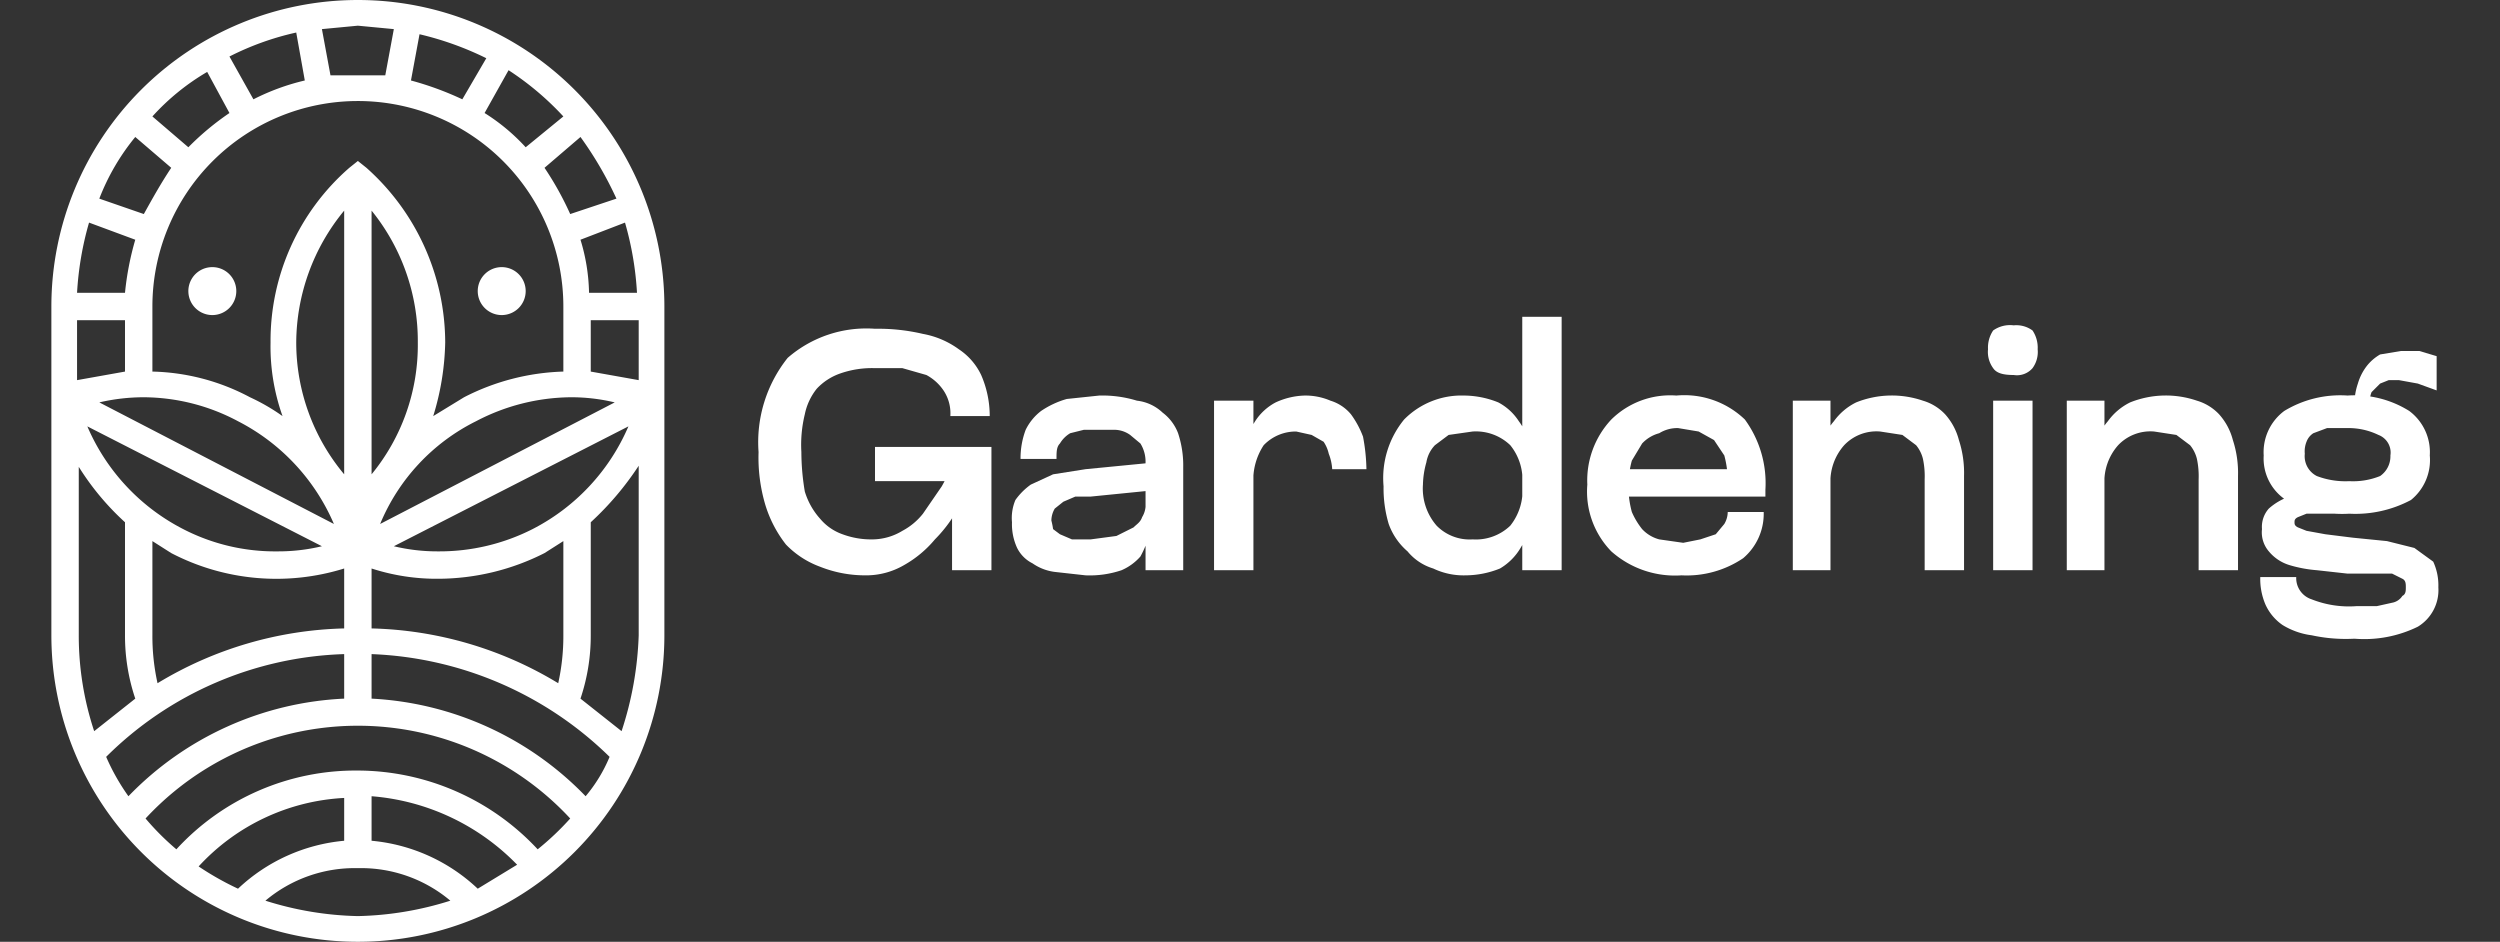
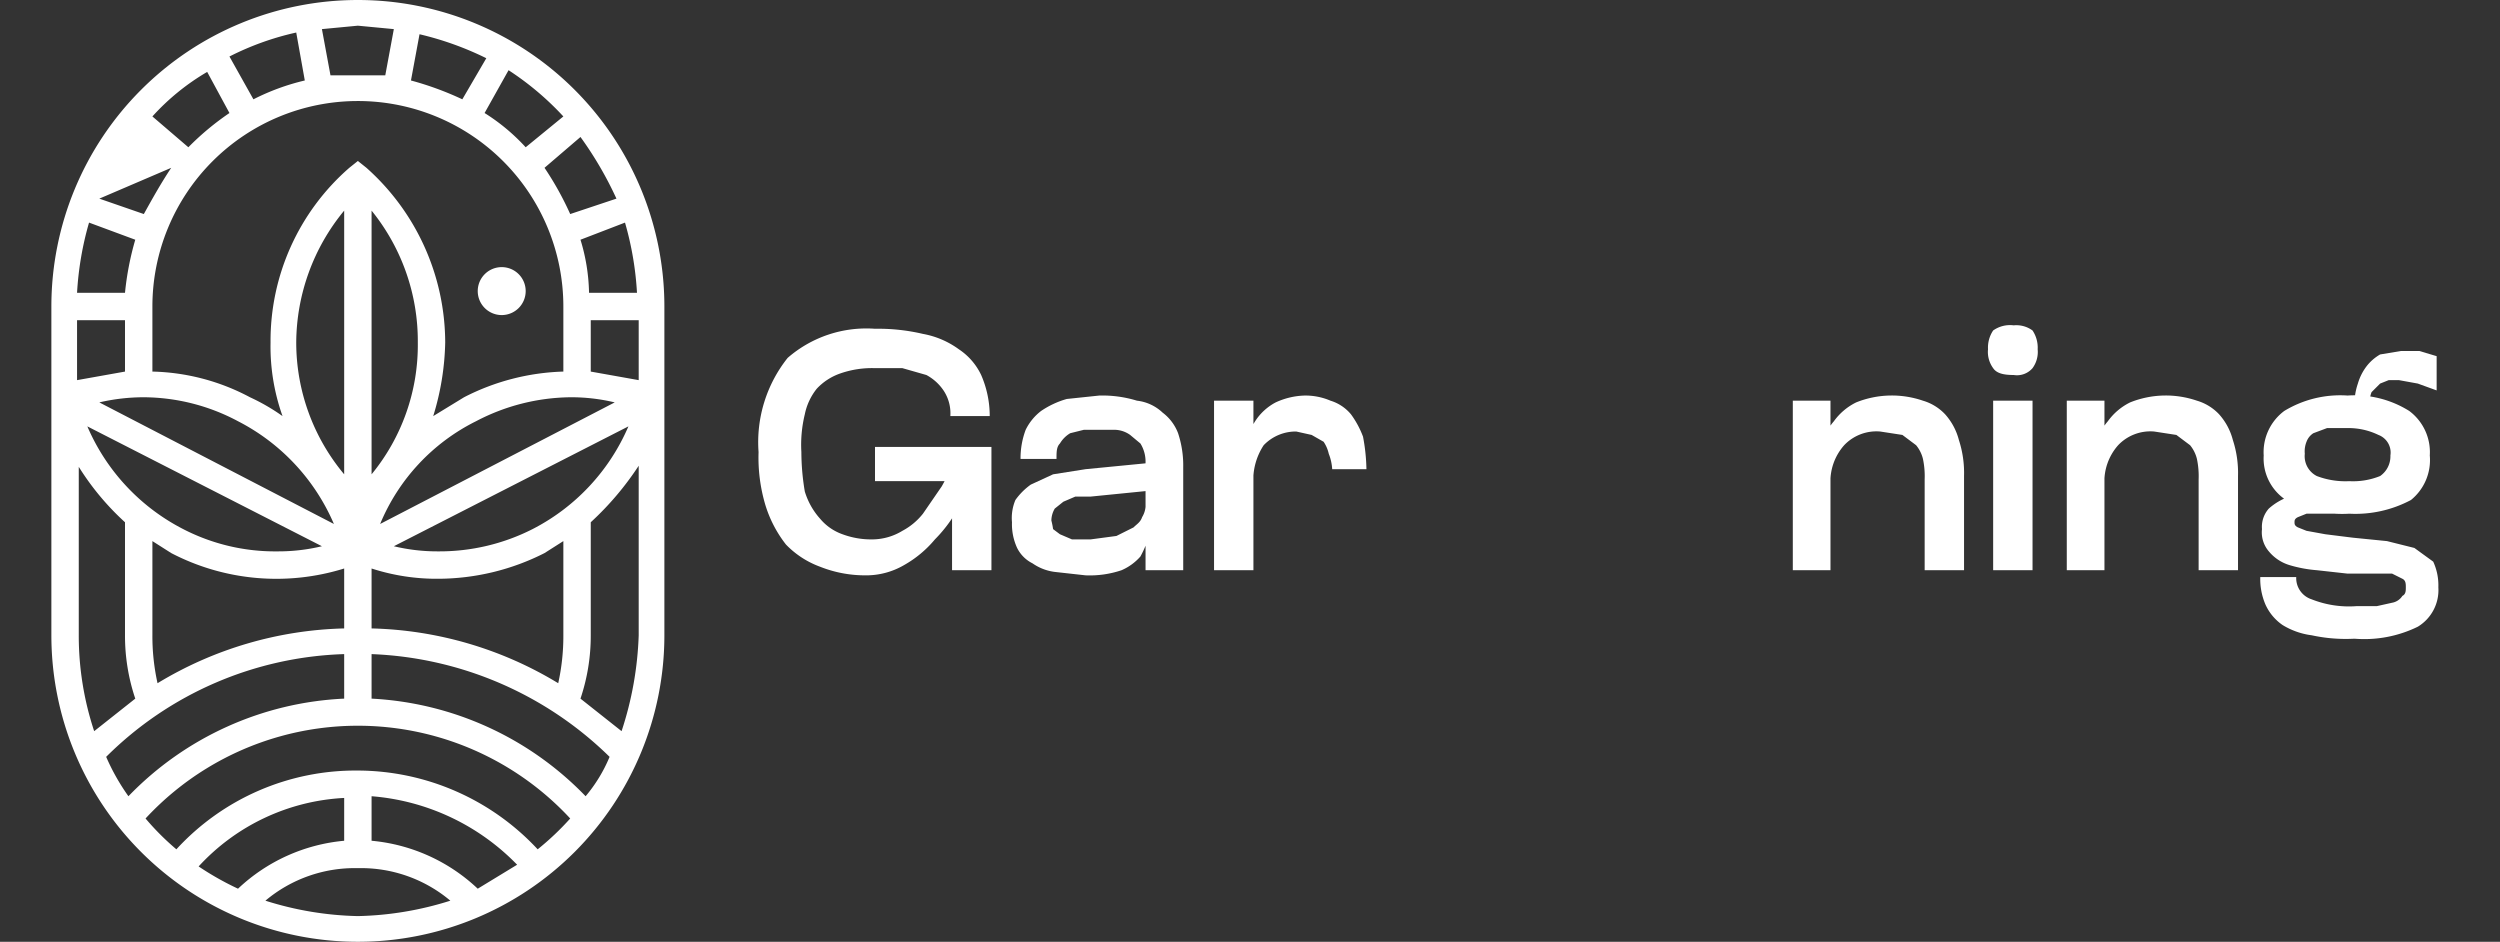
<svg xmlns="http://www.w3.org/2000/svg" id="Layer_1" data-name="Layer 1" width="146" height="55" viewBox="0 0 146 55">
  <rect x="0" y="0" width="146" height="55" fill="#333333" stroke="none" />
  <defs>
    <style>.cls-1{fill:#fff;}</style>
  </defs>
-   <path class="cls-1" d="M12.4,18.4A1.4,1.4,0,0,0,13.8,17a1.4,1.4,0,0,0-1.4-1.4,1.4,1.4,0,1,0,0,2.8Z" />
  <path class="cls-1" d="M29.3,18.4A1.4,1.4,0,1,0,27.9,17,1.4,1.4,0,0,0,29.3,18.4Z" />
-   <path class="cls-1" d="M20.9,0A17.9,17.9,0,0,0,3,17.9V37.1a17.9,17.9,0,0,0,35.8,0V17.9A17.9,17.9,0,0,0,20.9,0Zm.8,40.8V38.2a21,21,0,0,1,13.9,6,8.8,8.8,0,0,1-1.4,2.3A18.7,18.7,0,0,0,21.7,40.8ZM7.5,46.5a12.6,12.6,0,0,1-1.3-2.3,20.6,20.6,0,0,1,13.9-6v2.6A18.7,18.7,0,0,0,7.5,46.5Zm1.4-9.4V31.6l1.1.7a13.3,13.3,0,0,0,10.1.9v3.5A22,22,0,0,0,9.2,39.9,12.7,12.7,0,0,1,8.9,37.1ZM14.8,5.8,13.4,3.3a16.4,16.4,0,0,1,3.9-1.4l.5,2.8A13.3,13.3,0,0,0,14.8,5.8Zm6.1.1a12,12,0,0,1,12,12v3.8a13.5,13.5,0,0,0-5.8,1.5l-1.8,1.1A15.5,15.5,0,0,0,26,20,13.7,13.7,0,0,0,21.4,9.8l-.5-.4-.5.4A13.4,13.4,0,0,0,15.8,20a12.1,12.1,0,0,0,.7,4.3,11.8,11.8,0,0,0-1.9-1.1,12.7,12.7,0,0,0-5.7-1.5V17.9A12,12,0,0,1,20.9,5.9ZM24,4.7,24.5,2a18.2,18.2,0,0,1,3.9,1.4L27,5.8A18.2,18.2,0,0,0,24,4.7ZM8.4,23.2a11.8,11.8,0,0,1,5.5,1.4,12.1,12.1,0,0,1,5.6,6L5.8,23.5A11.5,11.5,0,0,1,8.4,23.2Zm13.3,4.5V12.3A12.1,12.1,0,0,1,24.4,20,11.9,11.9,0,0,1,21.7,27.7Zm-1.6,0A12,12,0,0,1,17.3,20a12.2,12.2,0,0,1,2.8-7.7Zm7.7-3.1a12.1,12.1,0,0,1,5.5-1.4,10.9,10.9,0,0,1,2.6.3L22.2,30.6A11.7,11.7,0,0,1,27.8,24.6Zm6.7-2.9v-3h2.8v3.5Zm-.1-4.6a11.2,11.2,0,0,0-.5-3.1l2.6-1a18.5,18.5,0,0,1,.7,4.1Zm-1.1-4.6a18.2,18.2,0,0,0-1.5-2.7L33.9,8A21.2,21.2,0,0,1,36,11.6Zm-24.9,0-2.6-.9A13.1,13.1,0,0,1,7.9,8L10,9.8C9.4,10.7,8.9,11.6,8.4,12.5ZM7.9,14a17,17,0,0,0-.6,3.1H4.5A18.5,18.5,0,0,1,5.2,13Zm-.6,4.7v3l-2.8.5V18.7ZM18.8,31.9a10.9,10.9,0,0,1-2.6.3,11.7,11.7,0,0,1-5.5-1.3,12.1,12.1,0,0,1-5.6-6Zm13.8,8a22,22,0,0,0-10.9-3.2V33.2a12.3,12.3,0,0,0,3.9.6,13.8,13.8,0,0,0,6.2-1.5l1.1-.7v5.5A12.7,12.7,0,0,1,32.6,39.9Zm-1.5-9a12,12,0,0,1-5.5,1.3,10.9,10.9,0,0,1-2.6-.3l13.7-7A12.1,12.1,0,0,1,31.1,30.9ZM32.9,6.8,30.7,8.6a11.6,11.6,0,0,0-2.4-2l1.4-2.5A16.9,16.9,0,0,1,32.9,6.8ZM23,1.7l-.5,2.7H19.3l-.5-2.7,2.1-.2ZM12.1,4.2l1.3,2.4a15.9,15.9,0,0,0-2.4,2L8.9,6.8A13.5,13.5,0,0,1,12.1,4.2ZM4.5,27.1a15.4,15.4,0,0,0,2.8,3.4v6.6a11.5,11.5,0,0,0,.6,3.7L5.5,42.7a17.7,17.7,0,0,1-.9-5.6v-10ZM21.7,46.5a13.3,13.3,0,0,1,8.5,4l-2.3,1.4a10.4,10.4,0,0,0-6.2-2.8Zm-1.6,2.6a10.4,10.4,0,0,0-6.2,2.8,17.1,17.1,0,0,1-2.3-1.3,12.4,12.4,0,0,1,8.5-4Zm-4.6,3.5a8.1,8.1,0,0,1,5.4-1.9,8.1,8.1,0,0,1,5.4,1.9,19.1,19.1,0,0,1-5.4.9A19.1,19.1,0,0,1,15.5,52.6Zm15.9-3A14.4,14.4,0,0,0,20.9,45a14.2,14.2,0,0,0-10.6,4.6,15.3,15.3,0,0,1-1.8-1.8,16.9,16.9,0,0,1,24.8,0A16.2,16.2,0,0,1,31.4,49.6Zm4.9-6.9-2.4-1.9a11.5,11.5,0,0,0,.6-3.7V30.5a17.5,17.5,0,0,0,2.8-3.3v9.9A19.9,19.9,0,0,1,36.3,42.7Z" />
+   <path class="cls-1" d="M20.9,0A17.9,17.9,0,0,0,3,17.9V37.1a17.9,17.9,0,0,0,35.8,0V17.9A17.9,17.9,0,0,0,20.9,0Zm.8,40.8V38.2a21,21,0,0,1,13.9,6,8.8,8.8,0,0,1-1.4,2.3A18.7,18.7,0,0,0,21.7,40.8ZM7.5,46.5a12.6,12.6,0,0,1-1.3-2.3,20.6,20.6,0,0,1,13.9-6v2.6A18.7,18.7,0,0,0,7.5,46.5Zm1.4-9.4V31.6l1.1.7a13.3,13.3,0,0,0,10.1.9v3.5A22,22,0,0,0,9.2,39.9,12.7,12.7,0,0,1,8.9,37.1ZM14.8,5.8,13.4,3.3a16.4,16.4,0,0,1,3.9-1.4l.5,2.8A13.3,13.3,0,0,0,14.8,5.8Zm6.1.1a12,12,0,0,1,12,12v3.8a13.5,13.5,0,0,0-5.8,1.5l-1.8,1.1A15.5,15.5,0,0,0,26,20,13.7,13.7,0,0,0,21.4,9.8l-.5-.4-.5.4A13.4,13.4,0,0,0,15.8,20a12.1,12.1,0,0,0,.7,4.3,11.8,11.8,0,0,0-1.9-1.1,12.7,12.7,0,0,0-5.7-1.5V17.9A12,12,0,0,1,20.9,5.9ZM24,4.7,24.5,2a18.2,18.2,0,0,1,3.9,1.4L27,5.8A18.2,18.2,0,0,0,24,4.7ZM8.4,23.2a11.8,11.8,0,0,1,5.5,1.4,12.1,12.1,0,0,1,5.6,6L5.8,23.5A11.5,11.5,0,0,1,8.4,23.2Zm13.3,4.5V12.3A12.1,12.1,0,0,1,24.4,20,11.9,11.9,0,0,1,21.7,27.7Zm-1.6,0A12,12,0,0,1,17.3,20a12.2,12.2,0,0,1,2.8-7.7Zm7.7-3.1a12.1,12.1,0,0,1,5.5-1.4,10.9,10.9,0,0,1,2.6.3L22.2,30.6A11.7,11.7,0,0,1,27.8,24.6Zm6.7-2.9v-3h2.8v3.5Zm-.1-4.6a11.2,11.2,0,0,0-.5-3.1l2.6-1a18.5,18.5,0,0,1,.7,4.1Zm-1.1-4.6a18.2,18.2,0,0,0-1.5-2.7L33.9,8A21.2,21.2,0,0,1,36,11.6Zm-24.9,0-2.6-.9L10,9.8C9.4,10.7,8.9,11.6,8.4,12.5ZM7.9,14a17,17,0,0,0-.6,3.1H4.5A18.5,18.5,0,0,1,5.2,13Zm-.6,4.7v3l-2.8.5V18.7ZM18.8,31.9a10.9,10.9,0,0,1-2.6.3,11.7,11.7,0,0,1-5.5-1.3,12.1,12.1,0,0,1-5.6-6Zm13.8,8a22,22,0,0,0-10.9-3.2V33.2a12.3,12.3,0,0,0,3.9.6,13.8,13.8,0,0,0,6.2-1.5l1.1-.7v5.5A12.7,12.7,0,0,1,32.6,39.9Zm-1.5-9a12,12,0,0,1-5.5,1.3,10.9,10.9,0,0,1-2.6-.3l13.7-7A12.1,12.1,0,0,1,31.1,30.9ZM32.9,6.8,30.7,8.6a11.6,11.6,0,0,0-2.4-2l1.4-2.5A16.9,16.9,0,0,1,32.9,6.8ZM23,1.7l-.5,2.7H19.3l-.5-2.7,2.1-.2ZM12.1,4.2l1.3,2.4a15.9,15.9,0,0,0-2.4,2L8.9,6.8A13.5,13.5,0,0,1,12.1,4.2ZM4.5,27.1a15.4,15.4,0,0,0,2.8,3.4v6.6a11.5,11.5,0,0,0,.6,3.7L5.5,42.7a17.7,17.7,0,0,1-.9-5.6v-10ZM21.7,46.5a13.3,13.3,0,0,1,8.5,4l-2.3,1.4a10.4,10.4,0,0,0-6.2-2.8Zm-1.6,2.6a10.4,10.4,0,0,0-6.2,2.8,17.1,17.1,0,0,1-2.3-1.3,12.4,12.4,0,0,1,8.5-4Zm-4.6,3.5a8.1,8.1,0,0,1,5.4-1.9,8.1,8.1,0,0,1,5.4,1.9,19.1,19.1,0,0,1-5.4.9A19.1,19.1,0,0,1,15.5,52.6Zm15.9-3A14.4,14.4,0,0,0,20.9,45a14.2,14.2,0,0,0-10.6,4.6,15.3,15.3,0,0,1-1.8-1.8,16.9,16.9,0,0,1,24.8,0A16.2,16.2,0,0,1,31.4,49.6Zm4.9-6.9-2.4-1.9a11.5,11.5,0,0,0,.6-3.7V30.5a17.5,17.5,0,0,0,2.8-3.3v9.9A19.9,19.9,0,0,1,36.3,42.7Z" />
  <path class="cls-1" d="M47.9,33.1a5.3,5.3,0,0,1-2-1.3,7.1,7.1,0,0,1-1.2-2.3,9.7,9.7,0,0,1-.4-3.1A7.9,7.9,0,0,1,46,20.9a7,7,0,0,1,5.1-1.7,11.4,11.4,0,0,1,2.8.3,5.1,5.1,0,0,1,2.1.9,3.7,3.7,0,0,1,1.3,1.5,6,6,0,0,1,.5,2.4H55.5a2.4,2.4,0,0,0-.4-1.5,2.8,2.8,0,0,0-1-.9l-1.4-.4H51.1a5.6,5.6,0,0,0-2,.3,3.4,3.4,0,0,0-1.4.9,3.5,3.5,0,0,0-.7,1.5,7.5,7.5,0,0,0-.2,2.2,14,14,0,0,0,.2,2.3,4.2,4.2,0,0,0,.9,1.6,3,3,0,0,0,1.3.9,4.8,4.8,0,0,0,1.8.3,3.4,3.4,0,0,0,1.7-.5,3.8,3.8,0,0,0,1.2-1L55,28.4a13,13,0,0,0,.8-1.7l1.3.4c-.3.7-.6,1.5-1,2.3a8,8,0,0,1-1.5,2.1A6.5,6.5,0,0,1,52.8,33a4.4,4.4,0,0,1-2.3.6A7.1,7.1,0,0,1,47.9,33.1Zm3.2-7h6.8v2H51.1Zm4.5,1.3h2.3v5.9H55.6Z" />
  <path class="cls-1" d="M67.2,29.8c0,.5-.1,1-.1,1.5a6.1,6.1,0,0,1-.5,1.2,3.1,3.1,0,0,1-1.1.8,5.8,5.8,0,0,1-2.1.3l-1.8-.2a2.9,2.9,0,0,1-1.3-.5,2,2,0,0,1-.9-.9,3.3,3.3,0,0,1-.3-1.5,2.7,2.7,0,0,1,.2-1.3,3.8,3.8,0,0,1,.9-.9l1.3-.6,1.9-.3,4.1-.4.2,1.6-4,.4h-.9l-.7.3-.5.4a1.4,1.4,0,0,0-.2.7,4.3,4.3,0,0,1,.1.5l.4.3.7.3h1.1l1.5-.2,1-.5c.2-.2.4-.3.5-.6a1.4,1.4,0,0,0,.2-.6Zm-.6-3.9-.6-.5a1.6,1.6,0,0,0-.9-.3H63.3l-.8.2a1.7,1.7,0,0,0-.6.6c-.2.2-.2.5-.2.9H59.6a4.7,4.7,0,0,1,.3-1.7,3.1,3.1,0,0,1,.9-1.1,5.2,5.2,0,0,1,1.5-.7l1.9-.2a6.9,6.9,0,0,1,2.2.3,2.6,2.6,0,0,1,1.5.7,2.7,2.7,0,0,1,.9,1.2,6,6,0,0,1,.3,2v6H66.9V27A2,2,0,0,0,66.6,25.9Z" />
  <path class="cls-1" d="M70.9,33.3V23.4h2.3v9.9Zm6.9-5.9a2.9,2.9,0,0,0-.2-.9,2.1,2.1,0,0,0-.3-.7l-.7-.4-.9-.2a2.6,2.6,0,0,0-1.9.8,3.7,3.7,0,0,0-.6,2.3v.3h-.8v-.2a7.8,7.8,0,0,1,.2-2.2,5.9,5.9,0,0,1,.7-1.6,3.2,3.2,0,0,1,1.2-1.1,4.3,4.3,0,0,1,1.7-.4,3.7,3.7,0,0,1,1.5.3,2.5,2.5,0,0,1,1.2.8,5.4,5.4,0,0,1,.7,1.3,11.1,11.1,0,0,1,.2,1.9Z" />
-   <path class="cls-1" d="M82,24.5a4.7,4.7,0,0,1,3.5-1.4,5.4,5.4,0,0,1,2,.4,3.2,3.2,0,0,1,1.2,1.1,3.9,3.9,0,0,1,.7,1.6,15.5,15.5,0,0,1,.1,2.2,13.4,13.4,0,0,1-.1,2,4.4,4.4,0,0,1-.6,1.6,3.4,3.4,0,0,1-1.2,1.2,5.4,5.4,0,0,1-2,.4,4.1,4.1,0,0,1-1.9-.4,3.1,3.1,0,0,1-1.5-1,3.8,3.8,0,0,1-1.1-1.6,7.3,7.3,0,0,1-.3-2.2A5.4,5.4,0,0,1,82,24.5Zm1.9,6.2a2.7,2.7,0,0,0,2.1.8,2.9,2.9,0,0,0,2.2-.8,3.3,3.3,0,0,0,.7-2.4,3.2,3.2,0,0,0-.7-2.3,2.9,2.9,0,0,0-2.2-.8l-1.4.2-.8.6a1.9,1.9,0,0,0-.5,1,5.1,5.1,0,0,0-.2,1.3A3.3,3.3,0,0,0,83.9,30.7Zm5-12.2h2.3V33.3H88.9Z" />
-   <path class="cls-1" d="M103.1,29h-2.2V28a5.9,5.9,0,0,0-.2-1.4l-.6-.9-.9-.5L98,25a2,2,0,0,0-1.1.3,2.1,2.1,0,0,0-1,.6l-.6,1a5.7,5.7,0,0,0,0,3,4.4,4.4,0,0,0,.6,1,2.1,2.1,0,0,0,1,.6l1.4.2,1-.2.9-.3.5-.6a1.4,1.4,0,0,0,.2-.7H103a3.4,3.4,0,0,1-1.2,2.7,5.9,5.9,0,0,1-3.6,1,5.6,5.6,0,0,1-4.1-1.4,5,5,0,0,1-1.4-3.9,5.2,5.2,0,0,1,1.4-3.8,4.9,4.9,0,0,1,3.8-1.4,5.1,5.1,0,0,1,4,1.4,6.3,6.3,0,0,1,1.2,4.1Zm-9.3-1.6h8.4V29H93.8Z" />
  <path class="cls-1" d="M104.7,33.3V23.4h2.2v9.9Zm7.7,0V28a4.9,4.9,0,0,0-.1-1.2,2,2,0,0,0-.4-.8l-.8-.6-1.3-.2a2.6,2.6,0,0,0-2.1.8,3.2,3.2,0,0,0-.8,2.3v.3h-.8v-.2a7.8,7.8,0,0,1,.3-2.2,2.9,2.9,0,0,1,.7-1.6,3.5,3.5,0,0,1,1.3-1.1,5.6,5.6,0,0,1,3.9-.1,2.9,2.9,0,0,1,1.3.8,3.6,3.6,0,0,1,.8,1.5,6.2,6.2,0,0,1,.3,2.1v5.5Z" />
  <path class="cls-1" d="M116.4,19.3a1.7,1.7,0,0,1,1.2-.3,1.6,1.6,0,0,1,1.1.3,1.8,1.8,0,0,1,.3,1.1,1.6,1.6,0,0,1-.3,1.1,1.2,1.2,0,0,1-1.1.4c-.6,0-1-.1-1.2-.4a1.6,1.6,0,0,1-.3-1.1A1.8,1.8,0,0,1,116.4,19.3Zm0,4.1h2.3v9.9h-2.3Z" />
  <path class="cls-1" d="M120.7,33.3V23.4h2.2v9.9Zm7.7,0V28a4.9,4.9,0,0,0-.1-1.2,2,2,0,0,0-.4-.8l-.8-.6-1.3-.2a2.6,2.6,0,0,0-2.1.8,3.2,3.2,0,0,0-.8,2.3v.3h-.8v-.2a7.8,7.8,0,0,1,.3-2.2,2.9,2.9,0,0,1,.7-1.6,3.5,3.5,0,0,1,1.3-1.1,5.6,5.6,0,0,1,3.9-.1,2.9,2.9,0,0,1,1.3.8,3.6,3.6,0,0,1,.8,1.5,6.2,6.2,0,0,1,.3,2.1v5.5Z" />
  <path class="cls-1" d="M137.2,30h-2.5l-.5.2c-.2.1-.2.2-.2.3s0,.2.2.3l.5.2,1.1.2,1.6.2,2,.2,1.6.4,1.1.8a3.3,3.3,0,0,1,.3,1.5,2.5,2.5,0,0,1-1.2,2.3,7.1,7.1,0,0,1-3.7.7,9.4,9.4,0,0,1-2.5-.2,4.3,4.3,0,0,1-1.7-.6,2.9,2.9,0,0,1-1-1.2,3.8,3.8,0,0,1-.3-1.6h2.1a1.3,1.3,0,0,0,.9,1.3,5.9,5.9,0,0,0,2.6.4h1.2l.9-.2a.9.9,0,0,0,.6-.4c.2-.1.2-.3.2-.5s0-.4-.2-.5l-.6-.3h-2.6l-1.8-.2a7.6,7.6,0,0,1-1.6-.3,2.5,2.5,0,0,1-1.2-.8,1.7,1.7,0,0,1-.4-1.3,1.6,1.6,0,0,1,.4-1.2,3.5,3.5,0,0,1,1.2-.7l1.6-.2h1.9Zm-3.8-6a6.3,6.3,0,0,1,3.7-.9,6,6,0,0,1,3.6.9,3,3,0,0,1,1.2,2.6,3,3,0,0,1-1.1,2.6,6.9,6.9,0,0,1-3.6.8,7,7,0,0,1-3.7-.8,2.9,2.9,0,0,1-1.3-2.6A3,3,0,0,1,133.4,24Zm1.9,3.8a4.7,4.7,0,0,0,1.9.3,4.2,4.2,0,0,0,1.8-.3,1.4,1.4,0,0,0,.6-1.2,1.1,1.1,0,0,0-.7-1.2,4,4,0,0,0-1.8-.4h-1.2l-.8.3a1,1,0,0,0-.4.5,1.5,1.5,0,0,0-.1.7A1.3,1.3,0,0,0,135.3,27.8Zm7-5-1.1-.4-1.1-.2h-.6l-.5.2-.5.5a1.5,1.5,0,0,0-.1.7h-.9a3.7,3.7,0,0,1,.2-1.2,3.1,3.1,0,0,1,.5-1,2.7,2.7,0,0,1,.8-.7l1.2-.2h1.1l1,.3Z" />
</svg>